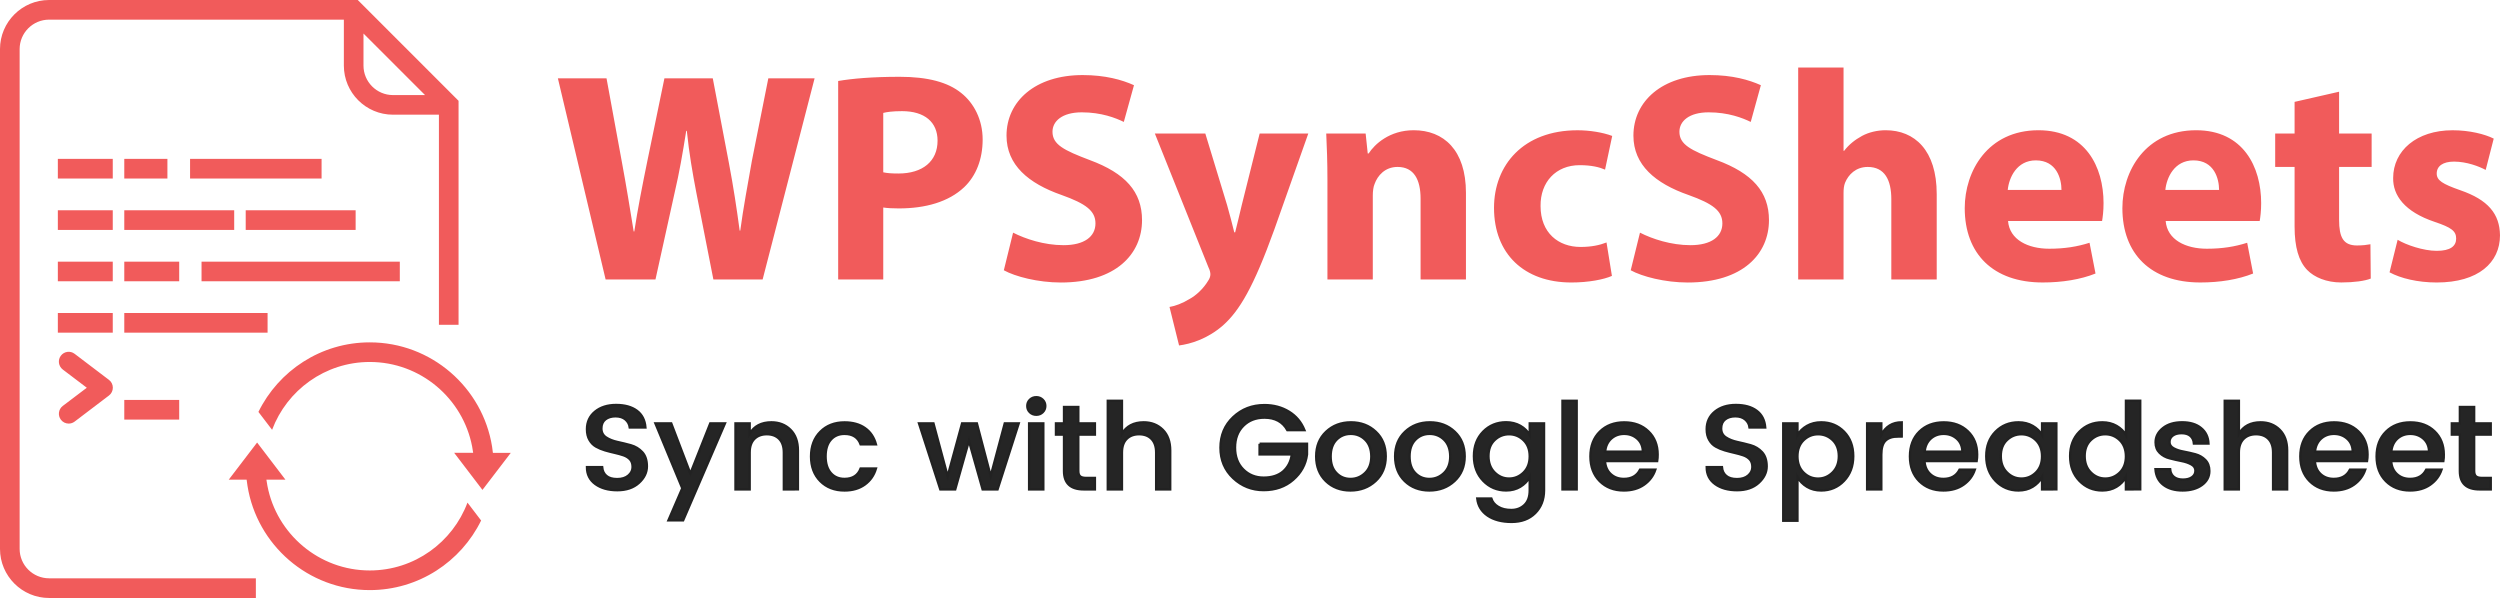
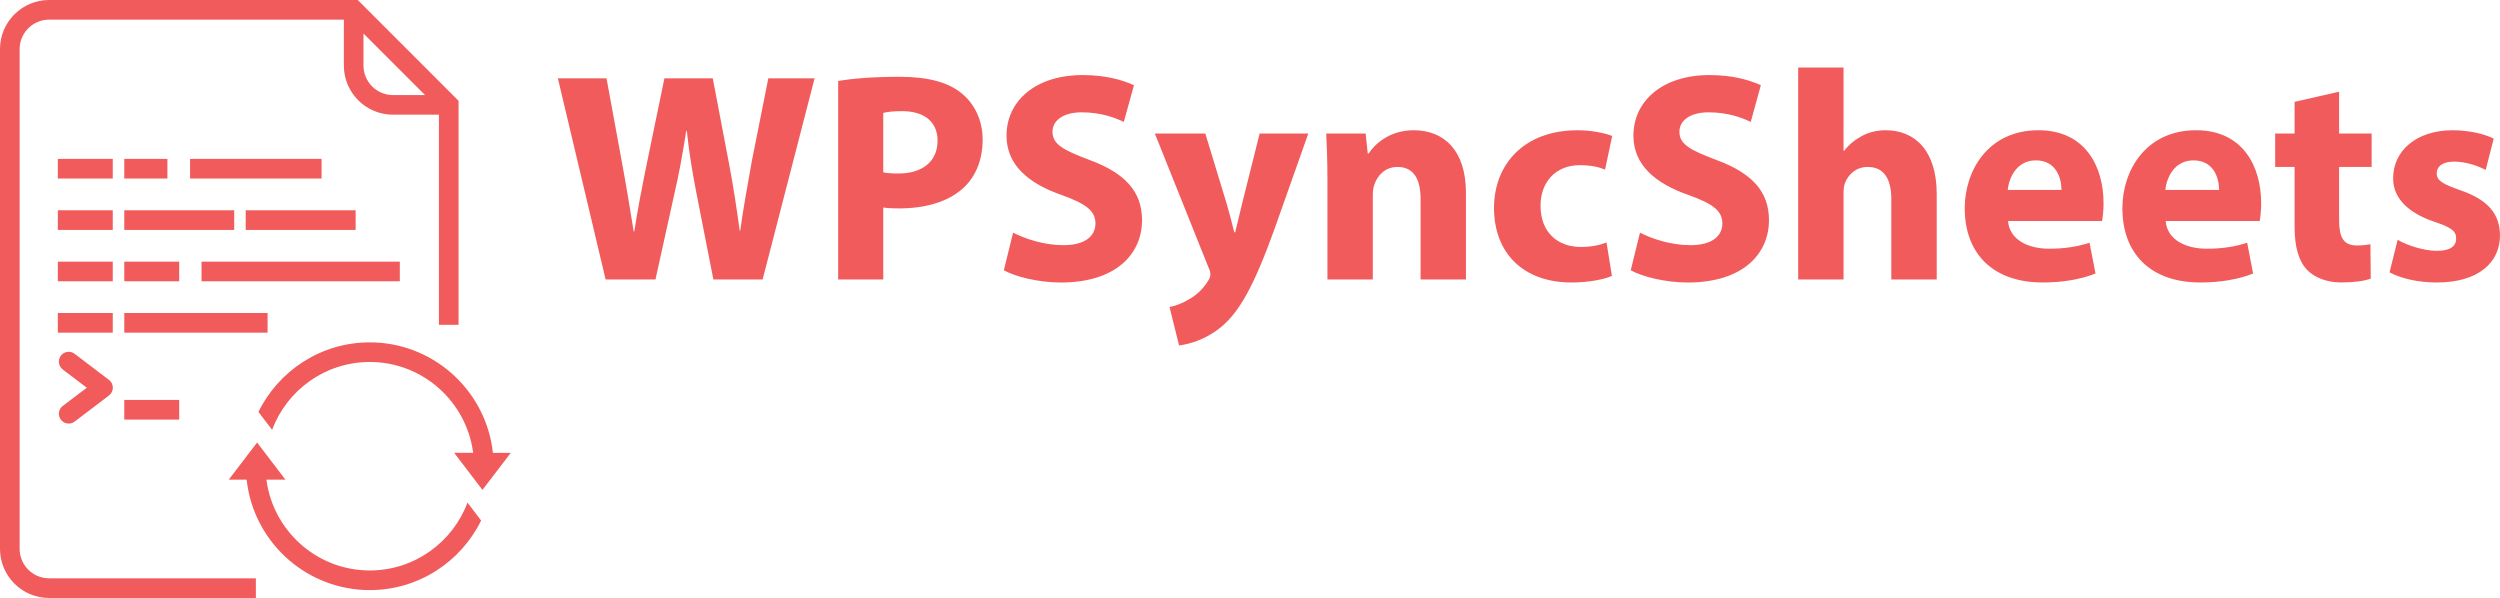
<svg xmlns="http://www.w3.org/2000/svg" version="1.1" id="Layer_1" x="0px" y="0px" width="509.004px" height="121.75px" viewBox="-149.994 -71.754 509.004 121.75" enable-background="new -149.994 -71.754 509.004 121.75" xml:space="preserve">
  <g>
    <g>
      <g>
        <g>
          <path id="SVGID_1_" fill="#F15B5B" d="M-60.629-5.618v-42.786h-9.357c-5.512,0-9.998-4.48-9.998-9.994v-9.357h-24.763h-35.25      c-3.307,0-6,2.689-6,5.996V39.998c0,3.306,2.691,5.993,6,5.993h42.098v4.005h-42.098c-5.517,0-9.997-4.49-9.997-9.993V-61.759      c0-5.516,4.484-9.995,9.997-9.995h62.011h0.833l20.522,20.523v21.02v24.593H-60.629L-60.629-5.618z M-75.987-64.927v6.532      c0,3.299,2.691,5.998,6,5.998h6.532L-75.987-64.927L-75.987-64.927z M-138.217-4.02v-4.005h11.182v4.005H-138.217L-138.217-4.02      z M-124.69-4.02v-4.005h29.176v4.005H-124.69L-124.69-4.02z M-138.217-24.945v-3.999h11.182v3.999H-138.217L-138.217-24.945z       M-124.69-24.945v-3.999h22.379v3.999H-124.69L-124.69-24.945z M-99.967-24.945v-3.999h22.38v3.999H-99.967L-99.967-24.945z       M-138.217-35.409v-4h11.182v4H-138.217L-138.217-35.409z M-124.69-35.409v-4h8.782v4H-124.69L-124.69-35.409z M-111.296-35.409      v-4h26.777v4H-111.296L-111.296-35.409z M-124.69,13.672V9.674h11.182v3.998H-124.69L-124.69,13.672z M-138.217-14.483v-3.997      h11.182v3.997H-138.217L-138.217-14.483z M-124.69-14.483v-3.997h11.182v3.997H-124.69L-124.69-14.483z M-108.96-14.483v-3.997      h40.369v3.997H-108.96L-108.96-14.483z M-127.807,8.771l-6.995,5.313c-0.358,0.273-0.785,0.406-1.208,0.406      c-0.604,0-1.201-0.273-1.591-0.794c-0.661-0.878-0.496-2.129,0.383-2.799l4.895-3.708l-4.895-3.712      c-0.879-0.68-1.053-1.936-0.383-2.813c0.666-0.882,1.922-1.054,2.799-0.383l6.997,5.311c0.5,0.376,0.786,0.966,0.786,1.591      C-127.021,7.805-127.308,8.397-127.807,8.771L-127.807,8.771z M-51.766,27.989L-57.48,20.5l-0.051-0.067h3.872      c-0.053-0.428-0.125-0.847-0.204-1.263C-55.742,9.375-64.368,1.945-74.707,1.945c-9.096,0-16.872,5.755-19.888,13.813      l-2.784-3.644C-93.27,3.741-84.655-2.048-74.709-2.048c12.548,0,22.985,9.209,24.904,21.227      c0.065,0.416,0.127,0.842,0.167,1.265h3.644L-51.766,27.989L-51.766,27.989z M-74.707,48.391      c-12.547,0-22.983-9.206-24.898-21.227c-0.067-0.413-0.127-0.837-0.174-1.256h-3.644l5.777-7.563l5.71,7.489l0.057,0.073h-3.875      c0.056,0.419,0.127,0.843,0.206,1.256c1.876,9.799,10.503,17.229,20.841,17.229c9.097,0,16.877-5.755,19.89-13.813l2.779,3.644      C-56.142,42.606-64.763,48.391-74.707,48.391L-74.707,48.391z M5.278-14.851H-4.748L-8.21-32.479      c-0.792-4.13-1.461-7.958-1.947-12.635h-0.121c-0.73,4.617-1.401,8.505-2.37,12.635l-3.892,17.628h-10.148L-36.41-55.81h9.904      l3.1,16.897c0.911,4.866,1.761,10.151,2.431,14.281h0.123c0.669-4.432,1.639-9.36,2.671-14.403l3.463-16.771h9.846l3.286,17.258      c0.911,4.805,1.578,9.182,2.187,13.741h0.123c0.606-4.562,1.518-9.365,2.37-14.226l3.341-16.771h9.422L5.278-14.851      L5.278-14.851z M46.305-33.632c-3.161,2.978-7.839,4.312-13.309,4.312c-1.218,0-2.309-0.055-3.159-0.184v14.651h-9.179v-40.411      c2.854-0.488,6.865-0.855,12.52-0.855c5.716,0,9.794,1.092,12.521,3.286c2.616,2.066,4.377,5.465,4.377,9.481      C50.076-39.336,48.735-35.941,46.305-33.632L46.305-33.632z M33.663-49.125c-1.885,0-3.161,0.179-3.826,0.363v12.09      c0.786,0.182,1.764,0.245,3.095,0.245c4.922,0,7.963-2.485,7.963-6.684C40.896-46.877,38.285-49.125,33.663-49.125      L33.663-49.125z M70.254-48.883c-4.014,0-5.959,1.824-5.959,3.948c0,2.615,2.311,3.77,7.599,5.776      c7.232,2.672,10.632,6.445,10.632,12.225c0,6.865-5.285,12.7-16.529,12.7c-4.68,0-9.298-1.217-11.609-2.491l1.886-7.659      c2.494,1.276,6.317,2.549,10.27,2.549c4.255,0,6.502-1.763,6.502-4.432c0-2.556-1.946-4.009-6.868-5.774      c-6.804-2.37-11.242-6.135-11.242-12.095c0-6.986,5.835-12.333,15.497-12.333c4.62,0,8.022,0.968,10.455,2.064l-2.07,7.478      C77.181-47.729,74.265-48.883,70.254-48.883L70.254-48.883z M109.452-25.001C105.202-13.209,102.341-8.472,99-5.492      c-3.22,2.794-6.625,3.77-8.933,4.074l-1.946-7.839c1.156-0.186,2.615-0.732,4.008-1.583c1.398-0.731,2.92-2.187,3.829-3.707      c0.304-0.427,0.487-0.911,0.487-1.334c0-0.302-0.062-0.792-0.427-1.522l-10.88-27.163h10.273l4.437,14.581      c0.485,1.765,1.092,3.952,1.457,5.53h0.183c0.425-1.578,0.911-3.828,1.339-5.53l3.647-14.581h9.903L109.452-25.001      L109.452-25.001z M139.238-14.851v-16.473c0-3.826-1.339-6.442-4.683-6.442c-2.555,0-4.072,1.761-4.679,3.463      c-0.245,0.553-0.366,1.461-0.366,2.312v17.138h-9.237v-20.238c0-3.707-0.119-6.87-0.245-9.481h8.024l0.426,4.069h0.184      c1.215-1.882,4.255-4.736,9.178-4.736c6.074,0,10.636,4.008,10.636,12.756v17.628h-9.237V-14.851z M176.796-37.215      c-1.091-0.484-2.734-0.911-5.163-0.911c-4.863,0-8.026,3.463-7.967,8.327c0,5.47,3.646,8.324,8.146,8.324      c2.186,0,3.896-0.365,5.284-0.913l1.099,6.809c-1.643,0.731-4.742,1.34-8.269,1.34c-9.6,0-15.737-5.835-15.737-15.193      c0-8.691,5.95-15.8,17.01-15.8c2.43,0,5.11,0.423,7.054,1.155L176.796-37.215L176.796-37.215z M197.887-48.883      c-4.007,0-5.95,1.824-5.95,3.948c0,2.615,2.302,3.77,7.592,5.776c7.237,2.672,10.641,6.445,10.641,12.225      c0,6.865-5.292,12.7-16.534,12.7c-4.681,0-9.292-1.217-11.613-2.491l1.886-7.659c2.485,1.276,6.321,2.549,10.272,2.549      c4.252,0,6.502-1.763,6.502-4.432c0-2.556-1.943-4.009-6.866-5.774c-6.81-2.37-11.245-6.135-11.245-12.095      c0-6.986,5.837-12.333,15.5-12.333c4.618,0,8.02,0.968,10.45,2.064l-2.064,7.478C204.817-47.729,201.896-48.883,197.887-48.883      L197.887-48.883z M235.081-14.851v-16.349c0-3.89-1.334-6.564-4.802-6.564c-2.431,0-3.948,1.578-4.618,3.223      c-0.248,0.606-0.307,1.397-0.307,2.062v17.628h-9.235v-43.153h9.235v16.958h0.121c0.975-1.274,2.19-2.246,3.648-3.037      c1.336-0.731,3.099-1.154,4.799-1.154c5.908,0,10.403,4.074,10.403,13.004v17.382H235.081L235.081-14.851z M277.99-26.76      h-19.143c0.305,3.823,4.069,5.647,8.386,5.647c3.161,0,5.715-0.423,8.205-1.215l1.218,6.262      c-3.037,1.215-6.749,1.824-10.764,1.824c-10.092,0-15.863-5.835-15.863-15.136c0-7.536,4.685-15.859,15.012-15.859      c9.601,0,13.249,7.471,13.249,14.826C278.298-28.83,278.114-27.432,277.99-26.76L277.99-26.76z M264.501-39.102      c-3.894,0-5.47,3.528-5.715,6.021h10.939C269.726-35.333,268.756-39.102,264.501-39.102L264.501-39.102z M310.083-26.76H290.94      c0.305,3.823,4.071,5.647,8.384,5.647c3.163,0,5.72-0.423,8.21-1.215l1.21,6.262c-3.039,1.215-6.744,1.824-10.757,1.824      c-10.091,0-15.861-5.835-15.861-15.136c0-7.536,4.681-15.859,15.013-15.859c9.596,0,13.242,7.471,13.242,14.826      C310.388-28.83,310.205-27.432,310.083-26.76L310.083-26.76z M296.594-39.102c-3.894,0-5.473,3.528-5.718,6.021h10.938      C301.814-35.333,300.844-39.102,296.594-39.102L296.594-39.102z M326.249-37.763v10.755c0,3.587,0.86,5.231,3.646,5.231      c1.168,0,2.076-0.124,2.737-0.249l0.063,6.992c-1.216,0.483-3.406,0.79-6.018,0.79c-2.984,0-5.47-1.038-6.938-2.556      c-1.695-1.763-2.55-4.617-2.55-8.81v-12.156h-3.952v-6.804h3.952v-6.442l9.06-2.068v8.51h6.626v6.804L326.249-37.763      L326.249-37.763z M349.651-38.851c-2.252,0-3.524,0.907-3.524,2.429c0,1.394,1.16,2.122,4.804,3.401      c5.648,1.948,8.02,4.802,8.079,9.178c0,5.532-4.378,9.604-12.886,9.604c-3.889,0-7.354-0.855-9.602-2.07l1.648-6.627      c1.696,1.038,5.226,2.253,7.965,2.253c2.792,0,3.948-0.974,3.948-2.491c0-1.52-0.916-2.249-4.378-3.406      c-6.139-2.064-8.51-5.406-8.448-8.933c0-5.53,4.735-9.719,12.094-9.719c3.463,0,6.564,0.789,8.381,1.697l-1.636,6.381      C354.755-37.882,352.201-38.851,349.651-38.851L349.651-38.851z" />
        </g>
      </g>
    </g>
    <g>
      <g>
        <g>
-           <path id="SVGID_3_" fill="#252525" stroke="#222222" stroke-width="0.5" stroke-miterlimit="10" d="M-22.625,13.656      c-0.506-0.438-1.187-0.661-2.044-0.661c-0.856,0-1.553,0.214-2.089,0.632c-0.533,0.431-0.804,1.04-0.804,1.848      c0,0.801,0.32,1.41,0.955,1.838c0.641,0.418,1.41,0.73,2.321,0.925c0.906,0.195,1.814,0.416,2.718,0.664      c0.911,0.254,1.674,0.718,2.32,1.398c0.636,0.683,0.955,1.65,0.955,2.899c0,1.246-0.543,2.369-1.634,3.358      c-1.094,0.992-2.55,1.486-4.381,1.486c-1.829,0-3.318-0.418-4.459-1.248c-1.14-0.828-1.712-1.974-1.712-3.432h3.073      c0.064,0.754,0.351,1.344,0.855,1.777c0.502,0.438,1.243,0.658,2.219,0.658c0.969,0,1.741-0.247,2.301-0.732      c0.564-0.485,0.846-1.063,0.846-1.731c0-0.661-0.17-1.18-0.516-1.558c-0.344-0.373-0.787-0.654-1.333-0.844      c-0.547-0.183-1.146-0.354-1.802-0.5c-0.658-0.147-1.313-0.313-1.978-0.509c-0.662-0.195-1.269-0.452-1.814-0.759      c-0.545-0.309-0.991-0.758-1.332-1.353c-0.346-0.59-0.516-1.315-0.516-2.183c0-1.47,0.551-2.668,1.651-3.568      c1.096-0.899,2.528-1.353,4.279-1.353c1.75,0,3.154,0.388,4.208,1.166c1.046,0.777,1.629,1.907,1.748,3.394h-3.17      C-21.842,14.636-22.127,14.096-22.625,13.656L-22.625,13.656z M-10.916,34.186h-2.972l2.819-6.526l-5.464-13.197h3.198      l3.901,10.224l4.054-10.224h2.972L-10.916,34.186L-10.916,34.186z M9.606,27.88v-7.503c0-1.199-0.309-2.122-0.928-2.764      c-0.624-0.642-1.471-0.966-2.542-0.966c-1.078,0-1.929,0.324-2.561,0.966c-0.628,0.642-0.943,1.565-0.943,2.764v7.503H-0.24      V14.462h2.873v2.114c0.921-1.563,2.402-2.335,4.431-2.335c1.56,0,2.849,0.5,3.867,1.508c1.016,1.008,1.522,2.407,1.522,4.209      v7.918L9.606,27.88L9.606,27.88z M21.946,16.576c-1.176,0-2.111,0.404-2.808,1.208c-0.699,0.799-1.048,1.927-1.048,3.375      c0,1.441,0.351,2.571,1.048,3.382s1.629,1.22,2.808,1.22c1.659,0,2.76-0.706,3.297-2.121h3.098      c-0.404,1.365-1.157,2.45-2.268,3.254c-1.107,0.804-2.485,1.205-4.127,1.205c-2.016,0-3.653-0.635-4.913-1.896      c-1.258-1.267-1.889-2.944-1.889-5.025c0-2.086,0.636-3.763,1.901-5.025c1.27-1.27,2.899-1.898,4.9-1.898      c1.678,0,3.067,0.381,4.165,1.158c1.101,0.769,1.844,1.872,2.23,3.299h-3.098C24.723,17.285,23.626,16.576,21.946,16.576      L21.946,16.576z M53.1,27.88h-3.024l-2.797-9.913l-2.796,9.913h-3.019L37.13,14.462h2.923l2.898,10.786l2.942-10.786h2.998      L51.712,25.2l2.871-10.738h2.821L53.1,27.88L53.1,27.88z M62.293,12.171c-0.355,0.343-0.786,0.509-1.297,0.509      s-0.945-0.167-1.298-0.509c-0.354-0.342-0.526-0.761-0.526-1.27c0-0.495,0.172-0.922,0.526-1.265      c0.355-0.34,0.787-0.511,1.298-0.511s0.942,0.171,1.297,0.511c0.351,0.343,0.529,0.764,0.529,1.265      C62.822,11.406,62.642,11.829,62.293,12.171L62.293,12.171z M62.42,27.88h-2.877V14.462h2.877V27.88L62.42,27.88z       M69.911,25.233c0.241,0.221,0.661,0.33,1.248,0.33h1.763v2.316h-2.268c-2.672,0-4.004-1.243-4.004-3.727v-7.43h-1.639v-2.262      h1.639v-3.339h2.893v3.339h3.378v2.262h-3.38v7.43C69.541,24.655,69.666,25.019,69.911,25.233L69.911,25.233z M85.41,27.88      v-7.503c0-1.199-0.314-2.122-0.933-2.764c-0.618-0.642-1.468-0.966-2.544-0.966c-1.075,0-1.927,0.324-2.556,0.966      c-0.634,0.642-0.948,1.565-0.948,2.764v7.503h-2.868V9.855h2.868v6.721c0.929-1.555,2.402-2.335,4.436-2.335      c1.563,0,2.849,0.504,3.865,1.508c1.013,1.008,1.524,2.414,1.524,4.214v7.917H85.41L85.41,27.88z M106.465,18.598h9.642v2.176      c-0.262,2.031-1.203,3.746-2.813,5.144c-1.609,1.403-3.61,2.107-6.01,2.107c-2.388,0-4.453-0.813-6.182-2.436      s-2.596-3.688-2.596-6.193c0-2.512,0.867-4.585,2.596-6.214c1.729-1.632,3.843-2.45,6.346-2.45c1.862,0,3.521,0.444,4.971,1.327      c1.453,0.885,2.507,2.141,3.166,3.763h-3.456c-0.939-1.701-2.5-2.554-4.681-2.554c-1.767,0-3.205,0.559-4.32,1.677      c-1.118,1.123-1.675,2.595-1.675,4.442c0,1.846,0.558,3.32,1.675,4.443c1.116,1.12,2.506,1.674,4.171,1.674      c1.662,0,2.982-0.428,3.967-1.272c0.979-0.863,1.572-2.01,1.771-3.472h-6.571V18.598L106.465,18.598z M130.072,26.175      c-1.38,1.279-3.092,1.924-5.111,1.924c-2.021,0-3.688-0.64-5.001-1.909c-1.309-1.27-1.97-2.949-1.97-5.019      c0-2.074,0.671-3.743,2.026-5.018c1.36-1.277,3.037-1.912,5.052-1.912c2.007,0,3.695,0.637,5.042,1.912      c1.355,1.268,2.026,2.944,2.026,5.006S131.459,24.891,130.072,26.175L130.072,26.175z M127.979,17.784      c-0.809-0.804-1.791-1.208-2.954-1.208s-2.136,0.404-2.925,1.208c-0.783,0.804-1.178,1.931-1.178,3.394      c0,1.451,0.386,2.585,1.168,3.382c0.764,0.804,1.731,1.208,2.882,1.208c1.149,0,2.144-0.409,2.982-1.22      c0.843-0.811,1.264-1.941,1.264-3.382C129.202,19.711,128.793,18.588,127.979,17.784L127.979,17.784z M146.14,26.175      c-1.379,1.279-3.089,1.924-5.11,1.924s-3.689-0.64-5.002-1.909c-1.308-1.27-1.965-2.949-1.965-5.019      c0-2.074,0.669-3.743,2.026-5.018c1.354-1.277,3.028-1.912,5.047-1.912c2.013,0,3.701,0.637,5.05,1.912      c1.348,1.268,2.026,2.944,2.026,5.006S147.526,24.891,146.14,26.175L146.14,26.175z M144.05,17.784      c-0.813-0.804-1.799-1.208-2.961-1.208c-1.163,0-2.132,0.404-2.919,1.208c-0.789,0.804-1.184,1.931-1.184,3.394      c0,1.451,0.385,2.585,1.158,3.382c0.772,0.804,1.74,1.208,2.892,1.208c1.156,0,2.143-0.409,2.987-1.22      c0.842-0.811,1.263-1.941,1.263-3.382C145.271,19.711,144.863,18.588,144.05,17.784L144.05,17.784z M162.563,32.711      c-1.201,1.198-2.795,1.786-4.798,1.786c-2.002,0-3.619-0.429-4.863-1.272c-1.244-0.856-1.947-2.01-2.116-3.473h2.847      c0.224,0.692,0.685,1.266,1.398,1.687c0.711,0.439,1.61,0.649,2.683,0.649c1.075,0,1.974-0.343,2.688-1.023      c0.713-0.68,1.065-1.677,1.065-2.973v-2.73c-0.466,0.837-1.118,1.491-1.94,1.986c-0.823,0.492-1.774,0.744-2.871,0.744      c-1.846,0-3.398-0.661-4.656-1.96c-1.261-1.308-1.891-2.987-1.891-5.025s0.632-3.693,1.878-4.968      c1.252-1.268,2.802-1.912,4.672-1.912c1.089,0,2.05,0.25,2.887,0.718c0.835,0.48,1.473,1.108,1.927,1.888V14.45h2.895v13.637      C164.36,29.98,163.761,31.52,162.563,32.711L162.563,32.711z M160.217,17.87c-0.83-0.809-1.816-1.22-2.958-1.22      s-2.127,0.399-2.959,1.194c-0.835,0.797-1.248,1.881-1.248,3.266c0,1.377,0.413,2.488,1.248,3.322      c0.832,0.84,1.817,1.258,2.959,1.258s2.128-0.414,2.958-1.234c0.835-0.818,1.249-1.919,1.249-3.296      C161.466,19.777,161.052,18.681,160.217,17.87L160.217,17.87z M168.137,27.88V9.855h2.876V27.88H168.137L168.137,27.88z       M187.406,22.108h-10.629c0.066,1.121,0.459,2.01,1.173,2.668c0.713,0.662,1.604,0.984,2.68,0.984      c1.57,0,2.664-0.625,3.299-1.878h3.094c-0.418,1.242-1.175,2.254-2.282,3.035c-1.108,0.785-2.483,1.18-4.11,1.18      c-2.017,0-3.653-0.635-4.913-1.897c-1.261-1.268-1.891-2.945-1.891-5.035c0-2.095,0.64-3.779,1.914-5.03      c1.277-1.26,2.928-1.884,4.949-1.884s3.665,0.604,4.921,1.817c1.268,1.208,1.889,2.787,1.889,4.728      C187.503,21.264,187.47,21.702,187.406,22.108L187.406,22.108z M183.375,17.563c-0.74-0.656-1.634-0.987-2.688-0.987      c-1.062,0-1.945,0.338-2.659,0.987c-0.719,0.662-1.127,1.544-1.218,2.647h7.696C184.492,19.107,184.112,18.225,183.375,17.563      L183.375,17.563z M205.359,13.656c-0.506-0.438-1.18-0.661-2.038-0.661c-0.863,0-1.558,0.214-2.091,0.632      c-0.537,0.431-0.804,1.04-0.804,1.848c0,0.801,0.314,1.41,0.961,1.838c0.638,0.418,1.41,0.73,2.316,0.925      c0.904,0.195,1.808,0.416,2.716,0.664c0.904,0.254,1.677,0.718,2.317,1.398c0.637,0.683,0.963,1.65,0.963,2.899      c0,1.246-0.555,2.369-1.644,3.358c-1.089,0.992-2.555,1.486-4.381,1.486c-1.831,0-3.315-0.418-4.462-1.248      c-1.142-0.828-1.712-1.974-1.712-3.432h3.08c0.06,0.754,0.354,1.344,0.863,1.777c0.504,0.433,1.241,0.658,2.209,0.658      c0.976,0,1.748-0.247,2.305-0.732c0.557-0.485,0.842-1.063,0.842-1.731c0-0.661-0.166-1.18-0.514-1.558      c-0.345-0.373-0.785-0.654-1.337-0.844c-0.552-0.183-1.144-0.354-1.8-0.5c-0.654-0.147-1.306-0.313-1.977-0.509      c-0.671-0.195-1.27-0.452-1.814-0.759c-0.555-0.309-0.992-0.758-1.334-1.353c-0.353-0.59-0.523-1.315-0.523-2.183      c0-1.47,0.557-2.668,1.657-3.568c1.102-0.899,2.528-1.353,4.279-1.353c1.765,0,3.158,0.388,4.209,1.166      c1.054,0.777,1.634,1.907,1.755,3.394h-3.177C206.151,14.636,205.866,14.096,205.359,13.656L205.359,13.656z M225.442,26.14      c-1.246,1.301-2.793,1.959-4.647,1.959c-1.085,0-2.046-0.249-2.868-0.744c-0.825-0.494-1.475-1.155-1.965-1.986v8.89h-2.878      V14.462h2.878v2.383c0.462-0.777,1.118-1.405,1.953-1.886c0.83-0.471,1.791-0.718,2.88-0.718c1.869,0,3.42,0.642,4.664,1.912      c1.239,1.272,1.862,2.928,1.862,4.966C227.321,23.159,226.693,24.831,225.442,26.14L225.442,26.14z M223.154,17.844      c-0.835-0.794-1.822-1.194-2.976-1.194c-1.148,0-2.138,0.412-2.971,1.22c-0.832,0.811-1.246,1.907-1.246,3.296      c0,1.37,0.414,2.478,1.246,3.296c0.833,0.828,1.819,1.236,2.961,1.236c1.14,0,2.131-0.418,2.971-1.26      c0.842-0.835,1.266-1.945,1.266-3.323C224.396,19.725,223.981,18.641,223.154,17.844L223.154,17.844z M236.463,17.114      c-1.127,0-1.98,0.276-2.559,0.828c-0.581,0.552-0.868,1.51-0.868,2.878v7.061h-2.871V14.462h2.871v2.335      c0.892-1.705,2.273-2.557,4.157-2.557v2.873H236.463L236.463,17.114z M252.452,22.108h-10.624      c0.064,1.121,0.459,2.01,1.168,2.668c0.711,0.662,1.608,0.984,2.686,0.984c1.564,0,2.658-0.625,3.299-1.878h3.094      c-0.421,1.242-1.177,2.254-2.285,3.035c-1.108,0.785-2.485,1.18-4.112,1.18c-2.012,0-3.648-0.635-4.911-1.897      c-1.259-1.268-1.886-2.945-1.886-5.035c0-2.095,0.637-3.779,1.909-5.03c1.277-1.26,2.928-1.884,4.949-1.884      c2.026,0,3.665,0.604,4.923,1.817c1.261,1.208,1.887,2.787,1.887,4.728C252.557,21.264,252.519,21.702,252.452,22.108      L252.452,22.108z M248.426,17.563c-0.739-0.656-1.636-0.987-2.689-0.987s-1.945,0.338-2.657,0.987      c-0.713,0.662-1.127,1.544-1.22,2.647h7.698C249.539,19.107,249.166,18.225,248.426,17.563L248.426,17.563z M265.778,27.88      v-2.511c-0.467,0.834-1.118,1.492-1.941,1.986c-0.822,0.495-1.773,0.744-2.873,0.744c-1.845,0-3.4-0.658-4.658-1.959      c-1.261-1.309-1.887-2.98-1.887-5.026c0-2.038,0.631-3.693,1.879-4.961c1.256-1.275,2.809-1.912,4.671-1.912      c1.092,0,2.056,0.243,2.888,0.718c0.837,0.48,1.472,1.108,1.927,1.881v-2.386h2.894v13.421L265.778,27.88L265.778,27.88z       M264.532,17.87c-0.833-0.809-1.82-1.22-2.961-1.22c-1.145,0-2.132,0.399-2.959,1.194c-0.835,0.797-1.249,1.881-1.249,3.266      c0,1.377,0.414,2.488,1.249,3.322c0.827,0.84,1.814,1.258,2.959,1.258c1.141,0,2.128-0.414,2.961-1.234      c0.827-0.818,1.246-1.919,1.246-3.296C265.778,19.777,265.357,18.681,264.532,17.87L264.532,17.87z M282.85,27.88v-2.511      c-0.469,0.834-1.118,1.492-1.94,1.986c-0.823,0.495-1.777,0.744-2.878,0.744c-1.846,0-3.398-0.658-4.652-1.959      c-1.265-1.309-1.886-2.98-1.886-5.026c0-2.038,0.623-3.693,1.874-4.961c1.253-1.275,2.809-1.912,4.671-1.912      c1.094,0,2.058,0.243,2.895,0.718c0.83,0.48,1.47,1.108,1.924,1.881V9.848h2.893v18.025L282.85,27.88L282.85,27.88z       M281.608,17.87c-0.835-0.809-1.817-1.22-2.961-1.22c-1.146,0-2.134,0.399-2.959,1.194c-0.832,0.797-1.249,1.881-1.249,3.266      c0,1.377,0.417,2.488,1.249,3.322c0.825,0.84,1.813,1.258,2.959,1.258c1.144,0,2.126-0.414,2.961-1.234      c0.827-0.818,1.248-1.919,1.248-3.296C282.85,19.777,282.431,18.681,281.608,17.87L281.608,17.87z M295.984,16.99      c-0.428-0.371-1.029-0.559-1.8-0.559c-0.769,0-1.37,0.164-1.813,0.5c-0.438,0.335-0.658,0.763-0.658,1.315      c0,0.547,0.277,0.966,0.832,1.275c0.559,0.309,1.234,0.54,2.028,0.678c0.797,0.155,1.596,0.326,2.393,0.54      c0.795,0.214,1.47,0.599,2.026,1.161c0.555,0.557,0.833,1.311,0.833,2.252c0,1.168-0.512,2.117-1.524,2.849      c-1.016,0.735-2.324,1.097-3.918,1.097c-1.593,0-2.885-0.371-3.876-1.12c-0.989-0.747-1.536-1.81-1.639-3.194h2.971      c0.055,0.662,0.302,1.182,0.763,1.561c0.452,0.371,1.065,0.557,1.851,0.557c0.78,0,1.403-0.159,1.867-0.5      c0.459-0.331,0.689-0.769,0.689-1.323c0-0.556-0.275-0.979-0.832-1.289c-0.557-0.309-1.229-0.542-2.024-0.692      c-0.799-0.154-1.596-0.34-2.39-0.544c-0.8-0.193-1.473-0.564-2.031-1.104c-0.557-0.538-0.835-1.251-0.835-2.146      c0-1.137,0.497-2.093,1.489-2.887c0.989-0.79,2.285-1.18,3.907-1.18c1.603,0,2.892,0.381,3.834,1.163      c0.951,0.764,1.46,1.822,1.524,3.151h-2.947C296.65,17.884,296.415,17.371,295.984,16.99L295.984,16.99z M312.818,27.88v-7.503      c0-1.199-0.31-2.122-0.933-2.764c-0.618-0.642-1.467-0.966-2.544-0.966c-1.07,0-1.922,0.324-2.557,0.966      c-0.628,0.642-0.952,1.565-0.952,2.764v7.503h-2.86V9.855h2.868v6.721c0.93-1.555,2.401-2.335,4.436-2.335      c1.564,0,2.849,0.504,3.864,1.508c1.019,1.008,1.524,2.414,1.524,4.214v7.917H312.818L312.818,27.88z M331.933,22.108h-10.621      c0.066,1.121,0.456,2.01,1.165,2.668c0.711,0.662,1.612,0.984,2.688,0.984c1.567,0,2.664-0.625,3.297-1.878h3.099      c-0.426,1.242-1.187,2.254-2.29,3.035c-1.108,0.785-2.479,1.18-4.11,1.18c-2.007,0-3.648-0.635-4.908-1.897      c-1.261-1.268-1.889-2.945-1.889-5.035c0-2.095,0.643-3.779,1.917-5.03c1.272-1.26,2.921-1.884,4.944-1.884      c2.021,0,3.665,0.604,4.923,1.817c1.259,1.208,1.886,2.787,1.886,4.728C332.037,21.264,332.002,21.702,331.933,22.108      L331.933,22.108z M327.904,17.563c-0.737-0.656-1.642-0.987-2.695-0.987c-1.058,0-1.942,0.338-2.656,0.987      c-0.714,0.662-1.12,1.544-1.223,2.647h7.708C329.021,19.107,328.644,18.225,327.904,17.563L327.904,17.563z M347.473,22.108      h-10.629c0.069,1.121,0.457,2.01,1.173,2.668c0.714,0.662,1.598,0.984,2.683,0.984c1.563,0,2.656-0.625,3.296-1.878h3.097      c-0.418,1.242-1.182,2.254-2.29,3.035c-1.108,0.785-2.479,1.18-4.104,1.18c-2.018,0-3.651-0.635-4.911-1.897      c-1.268-1.268-1.894-2.945-1.894-5.035c0-2.095,0.643-3.779,1.917-5.03c1.268-1.26,2.925-1.884,4.947-1.884      c2.017,0,3.667,0.604,4.92,1.817c1.256,1.208,1.882,2.787,1.882,4.728C347.572,21.264,347.539,21.702,347.473,22.108      L347.473,22.108z M343.441,17.563c-0.739-0.656-1.636-0.987-2.692-0.987c-1.061,0-1.945,0.338-2.659,0.987      c-0.713,0.662-1.12,1.544-1.222,2.647h7.708C344.56,19.107,344.179,18.225,343.441,17.563L343.441,17.563z M354.11,25.233      c0.238,0.221,0.659,0.33,1.246,0.33h1.763v2.316h-2.267c-2.671,0-4.005-1.243-4.005-3.727v-7.43h-1.639v-2.262h1.639v-3.339      h2.892v3.339h3.375v2.262h-3.375v7.43C353.742,24.655,353.865,25.019,354.11,25.233L354.11,25.233z" />
-         </g>
+           </g>
      </g>
    </g>
  </g>
</svg>